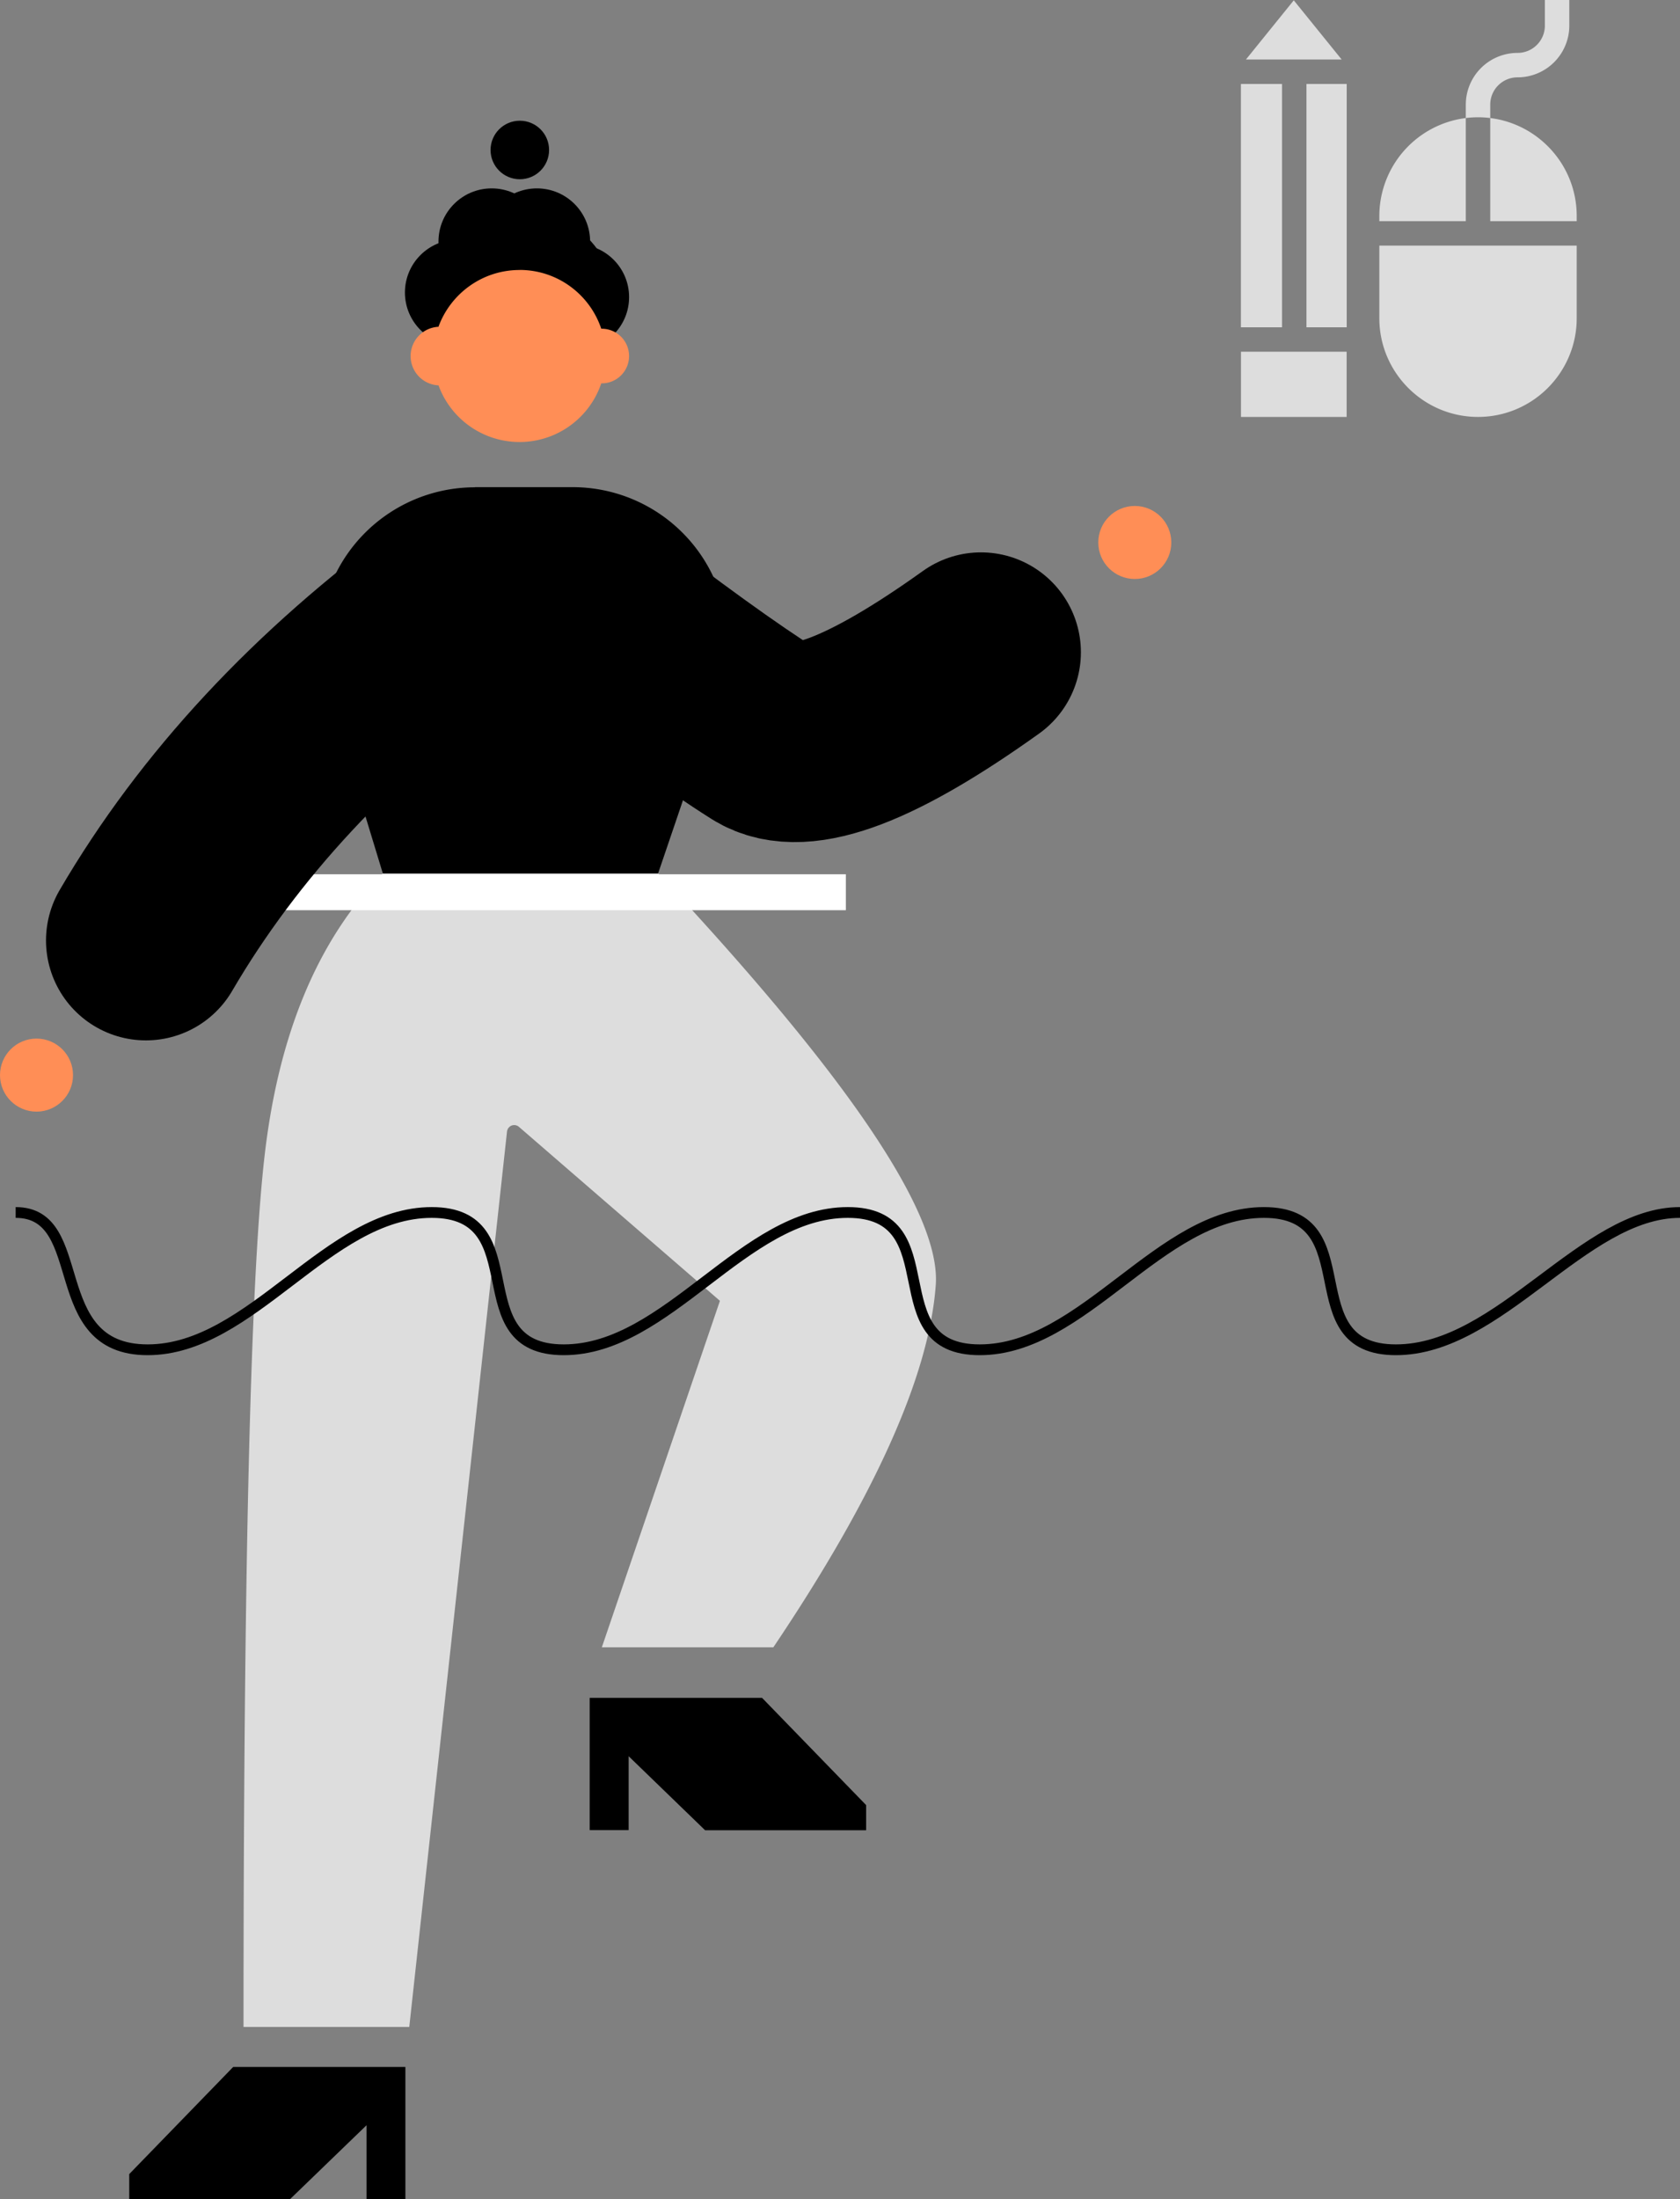
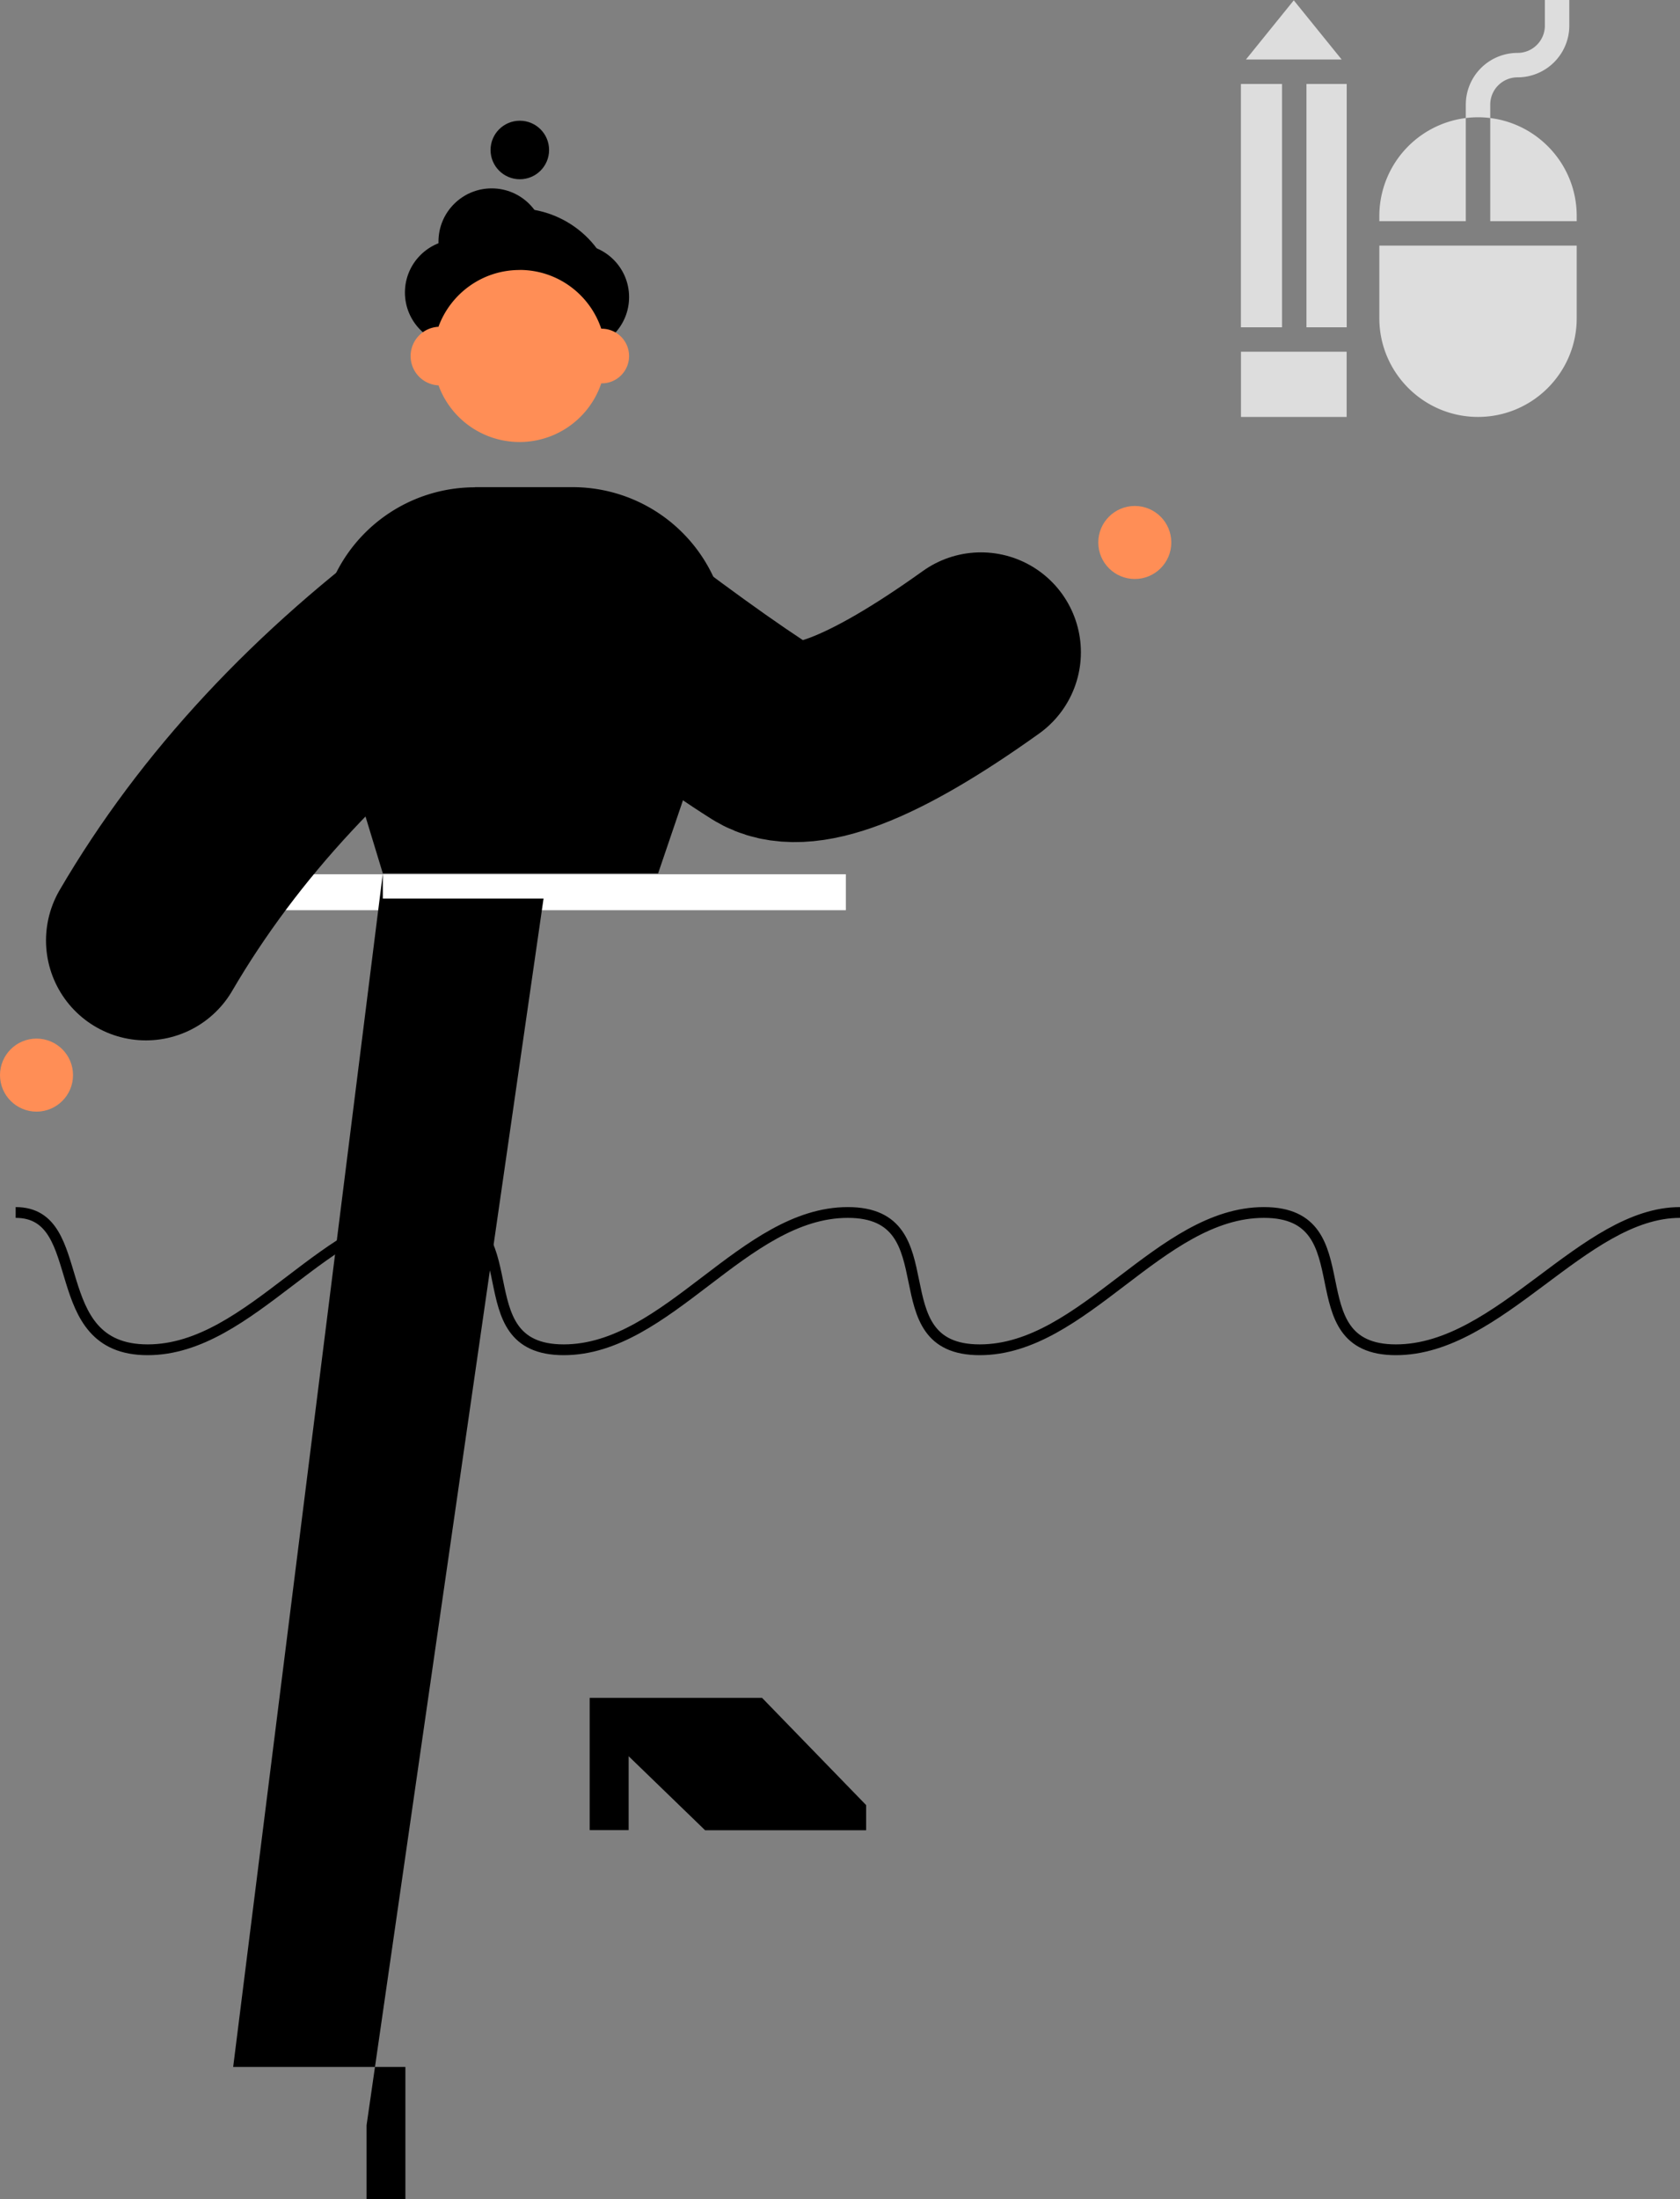
<svg xmlns="http://www.w3.org/2000/svg" width="233.73" height="305.939" viewBox="15 25.41 233.73 305.939">
  <rect x="15" y="25.41" width="233.73" height="305.939" fill="#808080" stroke="none" />
  <g transform="translate(15 42)">
-     <path fill="#DDD" d="M91.56 104.9c26.45 28.28 39.33 47.35 38.63 57.24-.9 12.52-8.4 29.33-22.6 50.43H83.73l16.43-48.2-27.96-24.2a1 1 0 00-1.42.1c-.13.14-.2.33-.24.53l-13.6 124.58H33.88c0-63.2.95-103.4 2.87-120.65 1.9-17.25 7.4-30.52 16.5-39.82h38.3l.01-.01z" />
    <g transform="translate(56)">
      <path d="M16.03 38.1c3.75 0 6.94-2.77 10.98-7.05.44-.45.44-.8 0-1.06 1.65-2.8 2.47-4.37 2.47-4.74 0-7.1-6.35-12.84-13.44-12.84-7.1 0-13.16 5.75-13.16 12.84 0 .86.7 2.15 2.13 3.88 2.94 5.98 6.62 8.97 11.03 8.97h-.01z" />
-       <circle cx="18.697" cy="17.019" r="7.403" />
      <circle cx="12.406" cy="17.019" r="7.403" />
      <circle cx="7.697" cy="24.102" r="7.361" />
      <circle cx="24.161" cy="24.742" r="7.361" />
      <circle cx="16.32" cy="4.275" r="4.071" />
      <path fill="#FF8E56" d="M16.28 20.96c5.3 0 9.78 3.43 11.37 8.18h.07a3.8 3.8 0 110 7.6h-.07a12 12 0 01-22.64.28A4.08 4.08 0 015 28.87c1.68-4.6 6.1-7.9 11.28-7.9v-.01z" />
    </g>
    <circle cx="5.08" cy="132.97" r="5.08" fill="#FF8E56" />
    <circle cx="157.878" cy="58.875" r="5.08" fill="#FF8E56" />
    <path fill="none" stroke="#000" stroke-width="1.5" d="M2.18 152.08c10.5 0 3.9 19.1 18.36 19.1 14.47 0 25.05-19.1 39.52-19.1 14.47 0 3.9 19.1 18.37 19.1s25.05-19.1 39.52-19.1c14.47 0 3.9 19.1 18.36 19.1s25.06-19.1 39.53-19.1c14.47 0 3.9 19.1 18.37 19.1s26.08-19.1 39.52-19.1" />
    <path fill="none" stroke="#000" stroke-linecap="round" stroke-linejoin="round" stroke-width="27.8" d="M80.53 66.9c11.2 8.65 19.82 14.87 25.9 18.7 5 3.13 15-.68 30.05-11.45" />
    <path fill="none" stroke="#FFF" stroke-width="5" d="M33.9 107.53h83.78" />
    <path fill="none" stroke="#000" stroke-linecap="round" stroke-linejoin="round" stroke-width="27.8" d="M63.7 67.58C44.92 81.3 30.46 96.85 20.3 114.24" />
  </g>
-   <path d="M68.26 146.91h38.3l8.56-25.18a21.6 21.6 0 00-20.46-28.55h-13.6l.01.02a21.6 21.6 0 00-20.67 27.88l7.86 25.83zM32.98 327.85v3.5h22.36L66 321.05v10.3h5.4v-18.4H47.44zM97.04 261.6V280h5.42v-10.28l10.64 10.3h22.4v-3.5l-14.48-14.92z" />
+   <path d="M68.26 146.91h38.3l8.56-25.18a21.6 21.6 0 00-20.46-28.55h-13.6l.01.02a21.6 21.6 0 00-20.67 27.88l7.86 25.83zv3.5h22.36L66 321.05v10.3h5.4v-18.4H47.44zM97.04 261.6V280h5.42v-10.28l10.64 10.3h22.4v-3.5l-14.48-14.92z" />
  <path fill="#DDD" d="M218.93 41.83a13.75 13.75 0 00-12.03 13.62v.73h12.03V41.83zM234.36 56.18v-.73c0-7-5.26-12.78-12.03-13.62v14.35h12.03zM206.9 69.68c0 7.57 6.16 13.73 13.73 13.73s13.73-6.16 13.73-13.73v-10.1H206.9v10.1zM222.33 41.83v-1.86c0-2.1 1.7-3.8 3.8-3.8a7.2 7.2 0 007.2-7.2v-3.56h-3.4v3.56c0 2.1-1.7 3.8-3.8 3.8a7.2 7.2 0 00-7.2 7.2v1.86a13.81 13.81 0 013.4 0zM187.64 74.34h14.71v9.07h-14.7v-9.07zM187.64 37.09h5.72v33.85h-5.72V37.1zM195 25.45l-6.66 8.24h13.32L195 25.46zM196.76 37.09h5.6v33.85h-5.6V37.1z" />
</svg>